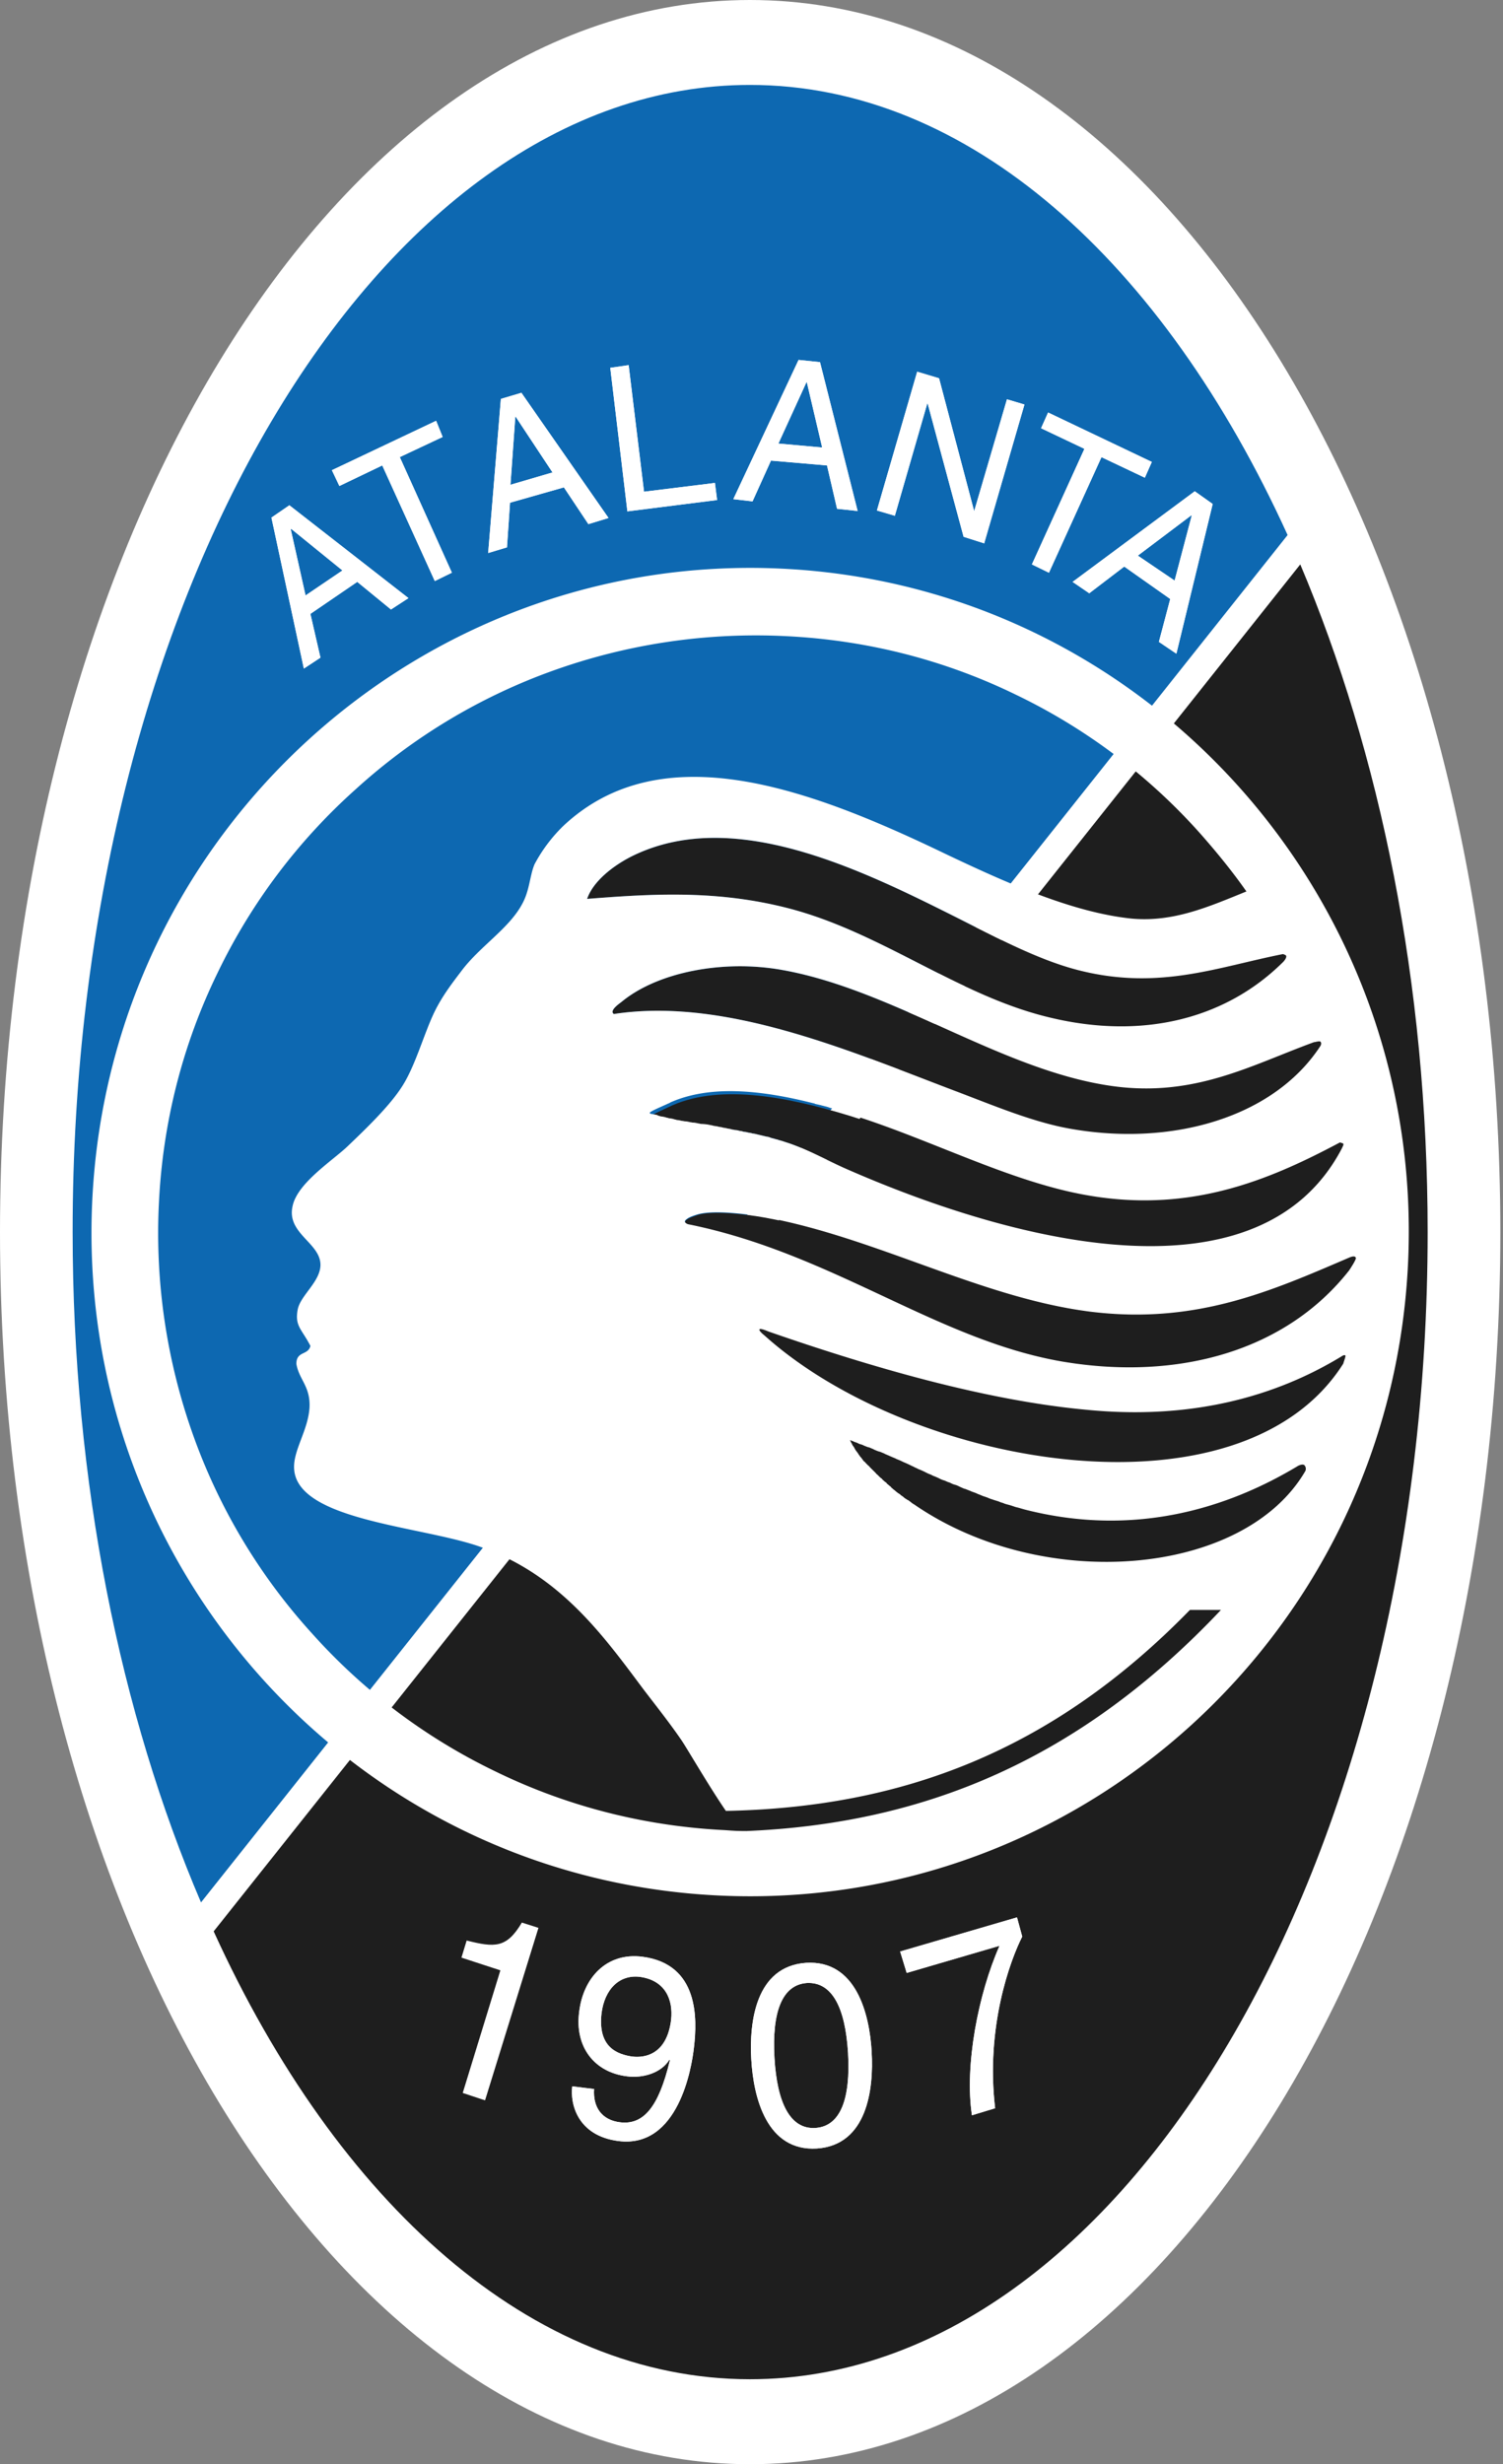
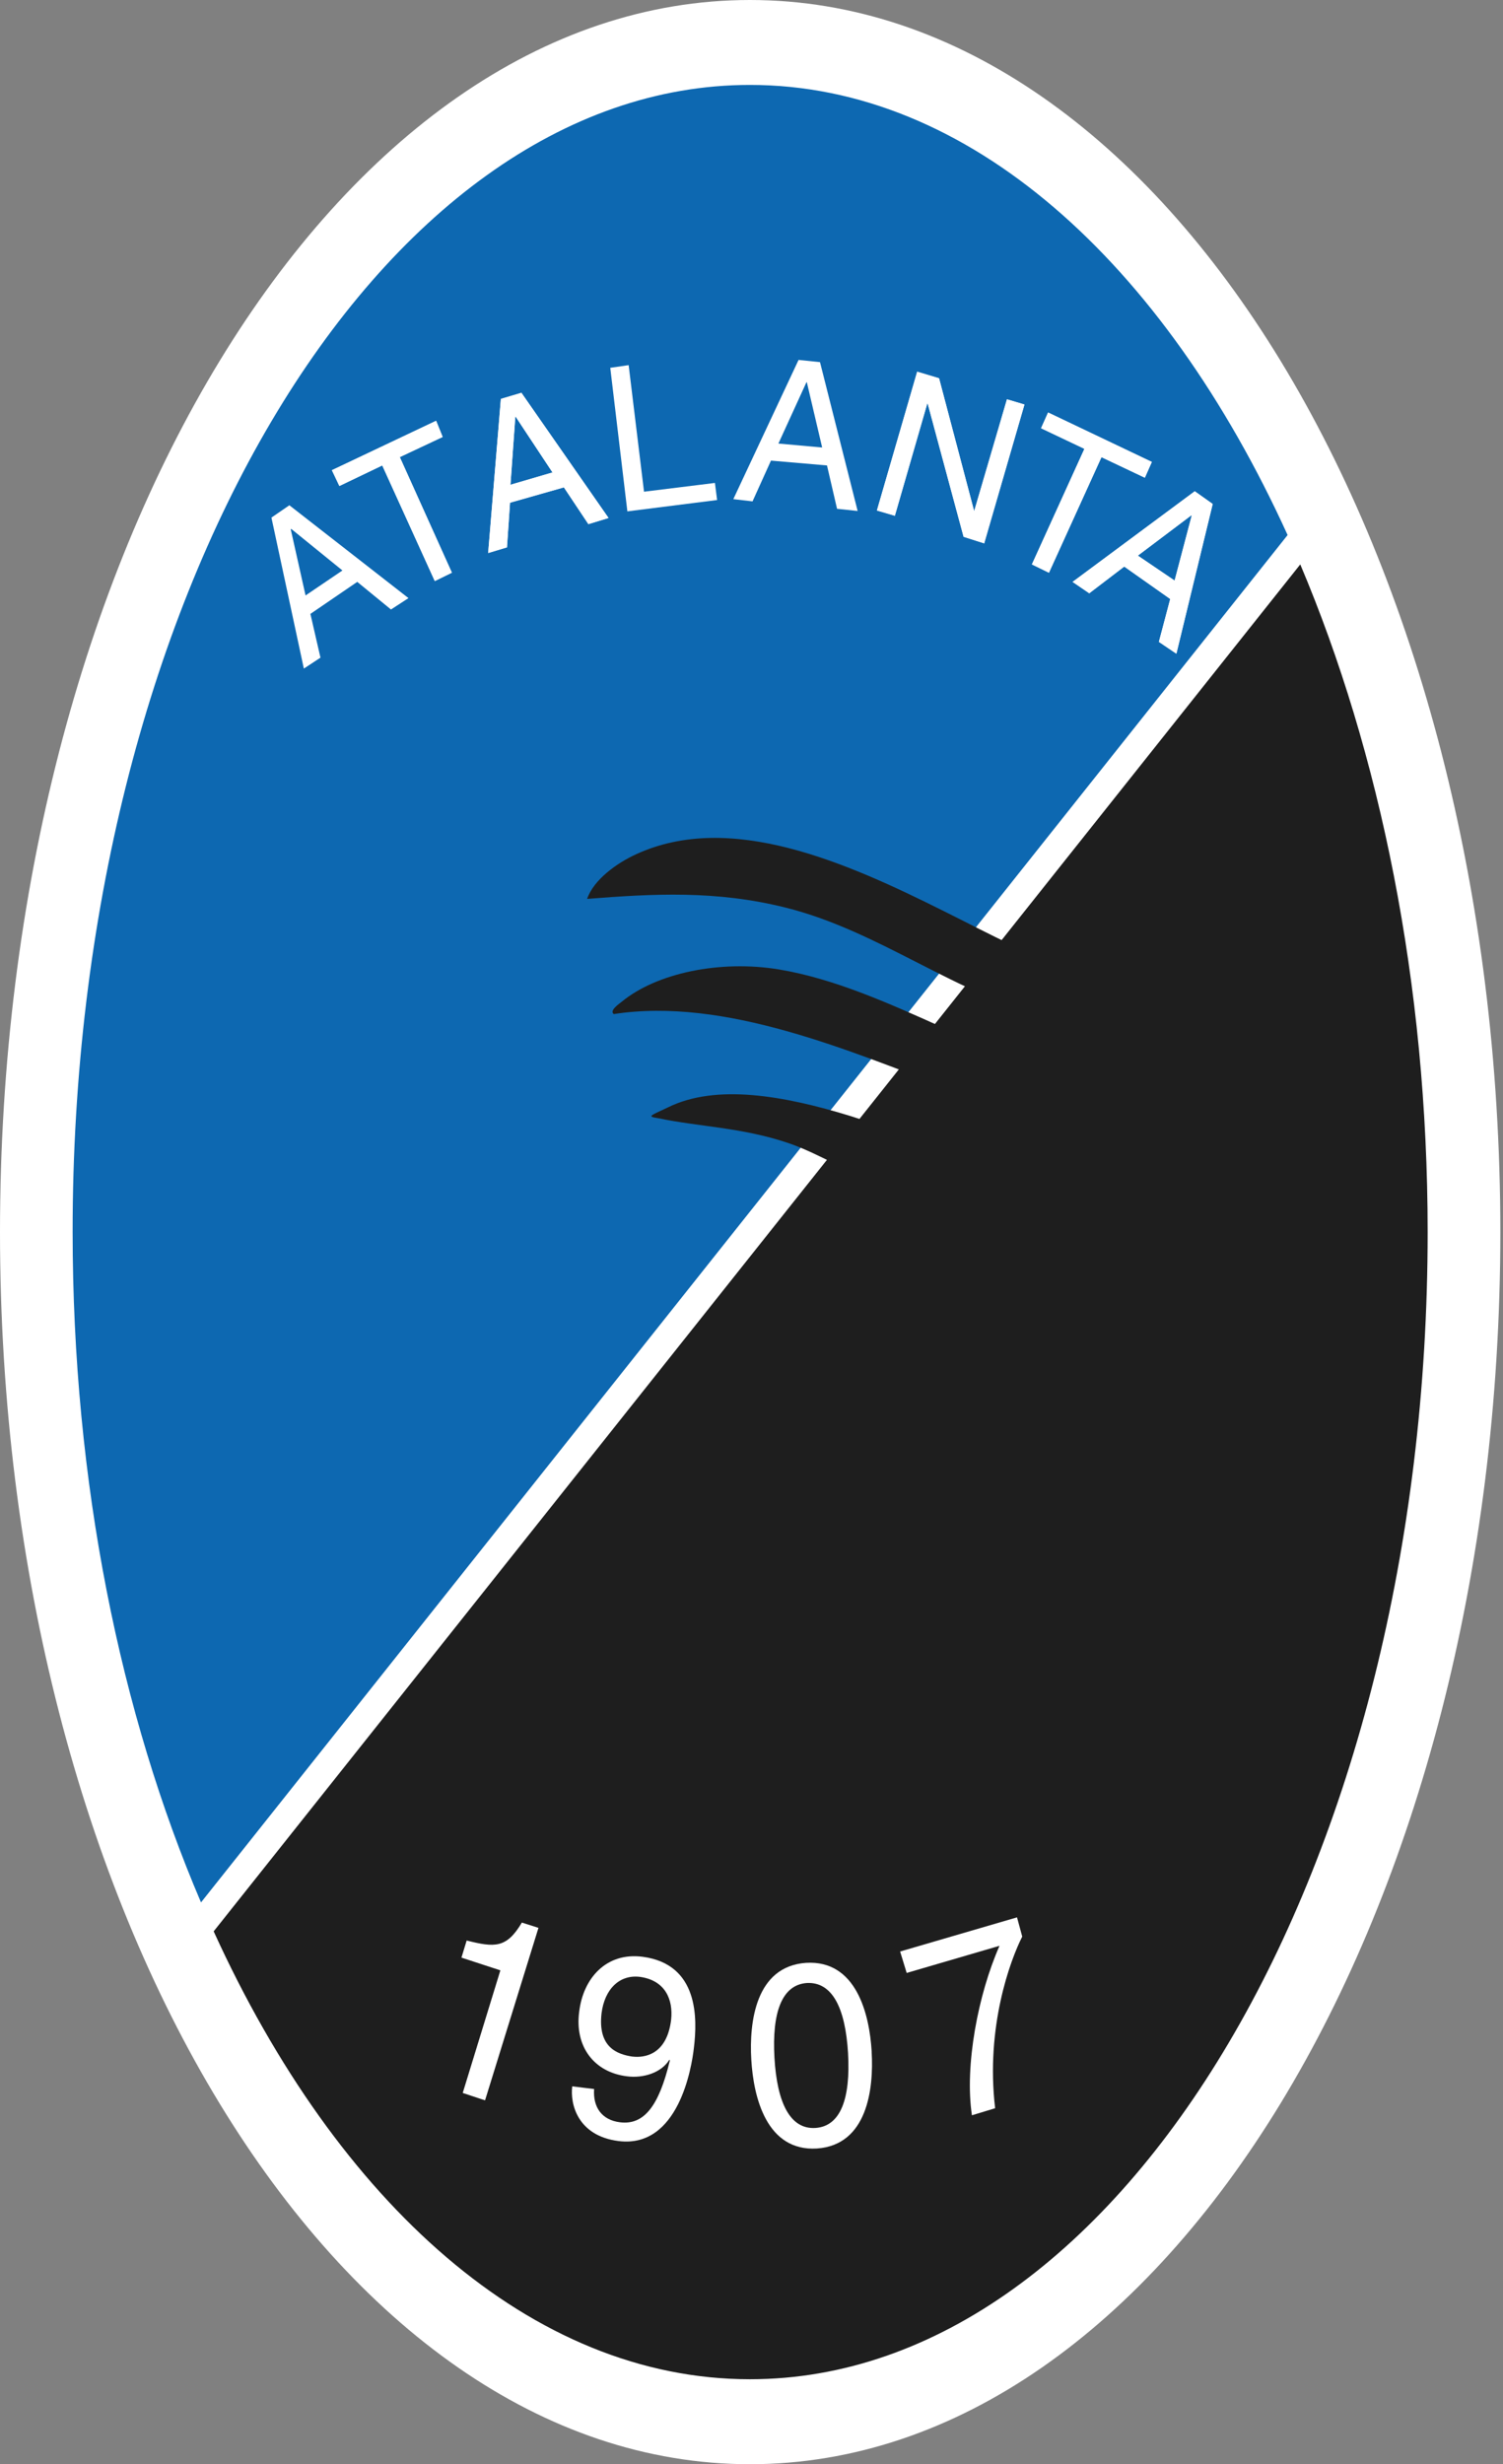
<svg xmlns="http://www.w3.org/2000/svg" width="305" height="500" fill="none">
  <rect width="100%" height="100%" fill="#808080" stroke="none" />
  <path fill="#fff" d="M152.19 0c84.13 0 152.27 111.94 152.27 250s-68.14 250-152.27 250C68.05 500 0 388.06 0 250S68.14 0 152.19 0Z" />
  <path fill="#fff" d="M43.27 391.88c25.23 55.26 64.59 90.88 108.83 90.88 75.7 0 137.53-104.56 137.53-232.76 0-50.46-9.6-97.28-25.86-135.48l-2.57-5.87c-25.06-55.52-64.6-91.42-109.01-91.42C76.49 17.23 14.66 121.8 14.66 250c0 50.73 9.68 97.73 26.03 136.01l2.58 5.87Z" />
  <path fill="#0D68B1" d="M152.19 17.23c44.33 0 83.86 35.9 109.1 91.33L40.79 386.01C24.42 347.74 14.74 300.74 14.74 250 14.66 121.8 76.49 17.23 152.19 17.23Z" />
  <path fill="#1E1E1E" d="M263.86 114.52c16.17 38.2 25.85 85.02 25.85 135.48 0 128.2-61.74 232.76-137.52 232.76-44.25 0-83.7-35.71-108.83-90.88l220.5-277.36Z" />
-   <path fill="#1E1E1E" d="M275.23 255.25c.09.35-.8 1.77-1.42 2.57-12.88 16.44-34.74 22.48-58.1 18.57-25.59-4.35-46.82-22.03-76.14-27.9-1.87-.8 1.51-1.77 1.95-1.95 3.11-.98 9.78-.18 13.77.53 22.75 4.18 43.98 16.44 66.28 19.2 21.23 2.57 36.43-4.18 52.15-10.93.89-.63 1.42-.45 1.51-.1Z" />
+   <path fill="#1E1E1E" d="M275.23 255.25Z" />
  <path fill="#1E1E1E" d="M272.56 232.06c.18.17-.08.53-.26.97-16.35 31.19-64.32 20-100.3 4.27-4.09-1.78-7.91-4-12.18-5.42-9.23-3.11-18.2-3.29-26.2-4.98-.45-.09-1.43-.18-1.43-.44 0-.27 1.7-.98 3.38-1.78 9.77-4.8 23.46-2.4 37.05 1.78 14.3 4.44 28.43 11.64 42.38 15.2 23.63 6.03 41.04-.99 57.03-9.51.27-.18.54-.18.54-.1Z" />
  <path fill="#1E1E1E" d="M267.94 211.36c.36.35 0 .88 0 .88-9.5 14.57-30.29 20.44-50.72 16.8-7.64-1.34-15.55-4.71-23.55-7.73-21.32-8.09-46.55-19.02-69.12-15.55-.97-.71 1.16-2.13 1.6-2.49 7.11-5.86 20-8.53 31.9-6.57 22.39 3.73 44.06 19.8 66.18 23.45 17.5 2.93 29.32-3.9 42.47-8.7-.09.08.98-.27 1.24-.1Z" />
  <path fill="#1E1E1E" d="M261.02 194.03c.09.36-.54 1.07-.54 1.07-11.46 11.46-28.25 15.99-47.44 11.37-18.74-4.44-34.38-17.5-53.57-22.3-14.13-3.55-26.92-2.84-40.33-1.78 1.33-3.9 6.04-7.28 9.95-9.06 19.1-8.8 42.55 1.6 62.45 11.55 9.15 4.53 18.66 9.86 27.72 12.08 16.17 4 27.99-.8 41.13-3.37.1.09.63.17.63.44ZM264.93 298.42c-12.35 21.41-53.13 24.97-79.43 6.84-4.8-3.37-9.5-7.02-12.08-11.63-.18-.18-.18-.45-.18-.45.1-.09.36.09.62.18 11.9 4.08 22.4 10.21 34.83 13.24 22.03 5.5 40.87-.45 55-8.98 0 0 .8-.44 1.24-.18.26.36 0 .98 0 .98Z" />
  <path fill="#1E1E1E" d="M272.56 276.74c-20.7 32.6-87.41 21.24-117.44-5.77 0 0-1.25-.98-.98-1.25.18-.26 1.78.45 1.78.45 20.96 7.28 44.24 14.03 64.67 15.9 20.97 2.04 38.03-2.58 51.62-10.84 0 0 .62-.44.8-.18.09.18-.18.8-.44 1.7Z" />
-   <path fill="#fff" d="M159.03 115.4c-73.65-3.73-136.55 53.48-140.29 127.84-3.73 74.36 52.95 137.62 126.7 141.35 73.73 3.73 136.54-53.48 140.27-127.84 3.73-74.28-53.03-137.62-126.68-141.35Zm113.53 116.65c.18.18-.08.53-.26.97-16.35 31.19-64.32 20-100.3 4.27-4.1-1.78-7.91-4-12.18-5.42-.62-.18-1.24-.44-1.77-.53a1.64 1.64 0 0 0-.62-.18c-.45-.18-.8-.18-1.16-.36-.27-.09-.44-.17-.71-.17a1656.82 1656.82 0 0 0-1.87-.45c-.35-.09-.7-.18-.97-.18a2.59 2.59 0 0 0-.8-.17c-.36-.1-.62-.18-.98-.18-.27-.09-.53-.18-.8-.18-.35-.09-.62-.18-.98-.18-.26-.08-.53-.08-.8-.17-.26-.1-.62-.1-.88-.18-.27-.09-.63-.09-.9-.18-.26-.09-.62-.09-.88-.18-.36-.09-.62-.09-.98-.17-.26-.1-.53-.1-.8-.18a9.77 9.77 0 0 0-1.6-.18c-.17 0-.44-.09-.53-.09-.44-.09-.8-.18-1.16-.18-.17 0-.44-.09-.62-.09a4.58 4.58 0 0 0-.97-.17c-.18 0-.45-.1-.72-.1a4.57 4.57 0 0 0-.97-.17c-.18-.09-.45-.09-.62-.18a4.58 4.58 0 0 0-.98-.17c-.18-.1-.45-.1-.62-.18-.36-.1-.71-.18-.98-.18-.18-.09-.44-.09-.53-.18-.1 0-.18 0-.18-.09-.27-.09-.89-.17-1.25-.26h-.17l-.18-.18c0-.27 1.69-.98 3.46-1.78.18-.09.36-.18.45-.18.09-.08.18-.08.26-.17 8-3.56 18.3-2.58 29.15.18.08 0 .17 0 .17.08l1.16.27c.18 0 .18.09.35.09l1.07.27c.18.08.27.08.44.17.36.1.71.18.98.27.18.09.27.09.44.18.36.09.72.17.98.26.18.1.27.1.45.18.44.18.97.27 1.33.45 14.3 4.44 28.43 11.63 42.38 15.19 23.63 6.04 41.04-.98 57.03-9.5.36.17.63.17.63.26Zm-4.62-20.7c.36.35 0 .89 0 .89-9.5 14.57-30.2 20.43-50.72 16.79-7.64-1.34-15.55-4.71-23.55-7.73-21.32-8.09-46.55-19.01-69.11-15.55-.98-.71 1.15-2.13 1.6-2.49 7.1-5.86 19.98-8.52 31.89-6.57 22.39 3.73 44.06 19.81 66.19 23.45 17.5 2.94 29.31-3.9 42.46-8.7-.09.09.98-.27 1.25-.1Zm-6.93-17.33c.1.36-.53 1.07-.53 1.07-11.46 11.46-28.25 16-47.44 11.37-18.75-4.44-34.38-17.5-53.57-22.3-14.13-3.55-26.92-2.84-40.33-1.77 1.33-3.91 6.04-7.29 9.95-9.07 19.1-8.8 42.55 1.6 62.45 11.55 9.15 4.53 18.66 9.87 27.72 12.09 16.17 4 27.99-.8 41.13-3.38.1.09.63.18.63.44Zm-109.63 177.5h-.7c-1.16 0-2.32-.08-3.47-.17-16.35-.8-32.07-4.8-46.64-11.9a119.43 119.43 0 0 1-37.23-27.99 119.27 119.27 0 0 1-23.98-39.8 122.01 122.01 0 0 1-7.11-47.62c.8-16.34 4.8-32.07 11.9-46.64a119.42 119.42 0 0 1 27.99-37.22 119.27 119.27 0 0 1 39.8-24 122 122 0 0 1 47.62-7.1c16.34.8 32.07 4.8 46.64 11.9a119.42 119.42 0 0 1 37.23 28c3.37 3.81 6.57 7.72 9.5 11.9-7.64 3.1-14.84 6.3-23.37 5.5-11.81-1.24-25.05-7.1-37.57-13.06-27.46-13.23-57.66-24.6-77.74-5.68a31.35 31.35 0 0 0-5.78 7.73c-.97 2.3-.97 5.24-2.48 8-2.67 5.06-8.71 8.7-12.44 13.76-2.04 2.67-3.91 5.16-5.42 8.27-2.13 4.44-3.9 11.01-6.57 15.1-2.5 3.9-7.2 8.44-11.11 12.17-3.1 2.93-10.22 7.46-11.1 12.17-1.16 5.5 5.77 7.38 5.68 11.9-.09 3.38-4.09 6.14-4.62 8.98-.62 3.38.8 3.9 2.58 7.37-.45 1.96-2.85.98-2.85 3.65.54 3.2 2.85 4.53 2.67 8.8-.27 4.79-3.47 8.88-3.11 12.7.89 10.12 24.96 11.37 37.05 15.37 16.43 5.5 25.32 17.76 33.67 28.96 2.22 2.93 5.42 6.93 7.9 10.57 1.25 1.87 5.51 9.24 8.98 14.3 35.71-.7 66.19-12.08 94.17-40.78h6.3c-28.6 30.3-60.05 43.36-96.39 44.87Zm113.54-73.1c-12.35 21.4-53.12 24.96-79.42 6.83-.35-.17-.62-.44-.98-.7-.18-.1-.18-.19-.35-.19-.18-.17-.45-.26-.63-.44-.17-.09-.17-.18-.35-.27-.18-.17-.44-.26-.53-.44-.18-.09-.27-.18-.45-.27-.18-.17-.35-.26-.53-.44-.18-.18-.27-.18-.44-.36-.18-.17-.36-.26-.45-.44-.18-.18-.26-.18-.44-.36-.18-.17-.36-.26-.45-.44-.18-.18-.26-.18-.44-.35-.18-.18-.36-.27-.45-.45-.17-.18-.26-.18-.44-.36l-.44-.44c-.18-.18-.27-.18-.36-.35l-.44-.45-.36-.35-.44-.45c-.18-.18-.18-.26-.36-.35l-.44-.45c-.18-.17-.18-.26-.36-.35a1.55 1.55 0 0 1-.35-.45c-.18-.18-.18-.26-.36-.44s-.18-.27-.35-.45c-.1-.17-.18-.26-.27-.44-.18-.18-.18-.27-.36-.44-.09-.18-.17-.27-.26-.45a1.91 1.91 0 0 0-.27-.44c-.09-.1-.18-.27-.27-.45 0-.09-.08-.17-.08-.17-.1-.1-.1-.18-.1-.18-.08-.18-.17-.27-.17-.45l.35.18c.18 0 .27.09.45.18.26.09.62.18.89.35.35.18.7.18.97.36.45.18.8.36 1.25.44.35.18.7.27.97.45.45.18.8.35 1.25.44.35.18.71.27.98.45.44.17.8.35 1.24.53.36.18.71.27.98.44.44.18.89.36 1.24.54.36.18.62.26.98.44.44.18.89.44 1.33.62.27.18.62.27.89.45.71.26 1.24.53 1.95.89.36.17.72.26.98.44.45.18.89.36 1.25.53.35.18.7.36 1.06.45.36.09.71.35 1.16.44.35.18.7.36 1.06.45.36.08.71.26 1.07.44.44.18.7.36 1.15.44.36.18.71.27 1.07.45.44.18.8.27 1.15.44.36.18.72.27 1.07.45.44.17.8.26 1.24.44.36.18.72.27.98.36.45.17.89.26 1.33.44.36.18.63.18.98.36.45.17.98.26 1.51.44l.8.27c.8.17 1.51.44 2.31.62 22.03 5.5 40.87-.45 55-8.98 0 0 .8-.44 1.24-.17.53.53.26 1.15.26 1.15Zm7.64-21.69c-20.7 32.61-87.41 21.24-117.44-5.77 0 0-1.25-.98-.98-1.24.18-.27 1.78.44 1.78.44 20.96 7.29 44.24 14.04 64.67 15.9 20.97 2.05 38.03-2.57 51.62-10.83 0 0 .62-.45.8-.18.09.18-.18.8-.44 1.69Zm1.25-19c-12.88 16.43-34.74 22.47-58.1 18.56-25.59-4.35-46.82-22.03-76.14-27.9-.8-.35-.71-.7-.18-1.06.53-.45 1.78-.8 2.05-.89 3.1-.98 9.77-.18 13.77.53 22.74 4.18 43.97 16.44 66.27 19.2 21.23 2.57 36.43-4.18 52.15-10.93.98-.45 1.42-.36 1.51 0 .09.26-.8 1.68-1.33 2.48ZM62.01 120.83 59 107.4l.09-.09 10.4 8.44-7.47 5.06Zm10.49-2.76 6.84 5.6 3.55-2.31-24.17-18.84-3.64 2.5 6.58 30.64 3.37-2.22-2.04-8.88 9.5-6.49Z" />
  <path fill="#fff" d="M62.01 120.83 59 107.4l.09-.09 10.4 8.44-7.47 5.06Zm10.49-2.76 6.84 5.6 3.55-2.31-24.17-18.84-3.64 2.5 6.58 30.64 3.37-2.22-2.04-8.88 9.5-6.49ZM67.34 95.41 88.5 85.38l1.33 3.28-8.7 4.09 10.57 23.45-3.47 1.7-10.66-23.46-8.7 4.17-1.52-3.2Z" />
  <path fill="#fff" d="M67.34 95.41 88.5 85.38l1.33 3.28-8.7 4.09 10.57 23.45-3.47 1.7-10.66-23.46-8.7 4.17-1.52-3.2ZM103.59 98.35l.98-13.77h.09l7.46 11.28-8.53 2.5Zm10.84.54 4.97 7.46 4.09-1.25-17.68-25.4-4.17 1.24-2.58 31.27 3.82-1.15.62-9.06 10.93-3.11Z" />
  <path fill="#fff" d="m103.59 98.35.98-13.77h.09l7.46 11.28-8.53 2.5Zm10.84.54 4.97 7.46 4.09-1.25-17.68-25.4-4.17 1.24-2.58 31.27 3.82-1.15.62-9.06 10.93-3.11ZM130.69 99.77l14.39-1.78.44 3.47-18.21 2.3-3.47-29.13 3.73-.54 3.12 25.68Z" />
-   <path fill="#fff" d="m130.69 99.77 14.39-1.78.44 3.47-18.21 2.3-3.47-29.13 3.73-.54 3.12 25.68ZM157.96 90l5.69-12.44h.08l3.11 13.24-8.88-.8Zm9.86 4.44 2.04 8.8 4.18.44-7.64-30.2-4.35-.45-13.24 28.25 3.9.45 3.74-8.27 11.37.98Z" />
  <path fill="#fff" d="m157.96 90 5.69-12.44h.08l3.11 13.24-8.88-.8Zm9.86 4.44 2.04 8.8 4.18.44-7.64-30.2-4.35-.45-13.24 28.25 3.9.45 3.74-8.27 11.37.98ZM204.34 81.02l3.55 1.06-8.17 28.17-4.18-1.33-7.28-27.01h-.1l-6.57 22.74-3.64-1.07 8.17-28.16 4.44 1.33 7.11 26.92v.1l6.67-22.75Z" />
  <path fill="#fff" d="m204.34 81.02 3.55 1.06-8.17 28.17-4.18-1.33-7.28-27.01h-.1l-6.57 22.74-3.64-1.07 8.17-28.16 4.44 1.33 7.11 26.92v.1l6.67-22.75ZM212.69 83.7l21.05 10.03-1.42 3.2-8.8-4.17-10.66 23.45-3.46-1.69 10.66-23.45-8.8-4.18 1.43-3.2Z" />
  <path fill="#fff" d="m212.69 83.7 21.05 10.03-1.42 3.2-8.8-4.17-10.66 23.45-3.46-1.69 10.66-23.45-8.8-4.18 1.43-3.2ZM230.9 112.74l10.84-8.17.08.09-3.46 13.14-7.46-5.06Zm6.57 8.8-2.3 8.7 3.55 2.4 7.37-30.38-3.64-2.58-24.79 18.39 3.38 2.31 7.1-5.42 9.33 6.58Z" />
  <path fill="#fff" d="m230.9 112.74 10.84-8.17.08.09-3.46 13.14-7.46-5.06Zm6.57 8.8-2.3 8.7 3.55 2.4 7.37-30.38-3.64-2.58-24.79 18.39 3.38 2.31 7.1-5.42 9.33 6.58ZM98.43 426.17l-4.53-1.5 7.64-24.88-7.9-2.58 1.06-3.47c5.69 1.43 8.09 1.6 11.2-3.64l3.37 1.07-10.84 35ZM128.38 417.3c-3.02-.45-7.11-1.79-6.31-8.8.62-4.89 3.64-7.91 7.82-7.38 5.06.71 6.75 4.53 6.3 8.7-.88 7.2-5.5 7.74-7.81 7.47Zm-1.16 3.99c3.29.44 7.02-.71 8.62-3.38l.09.18c-2.22 9.24-5.24 13.15-10.13 12.53-3.64-.45-5.5-3.02-5.24-6.75l-4.44-.54c-.45 3.56 1.06 10.04 9.41 11.1 12.18 1.52 14.84-15 15.28-18.92.72-5.95.98-16.96-10.39-18.47-7.46-.98-12.08 4.44-12.88 11.1-.98 7.2 3.1 12.35 9.68 13.15Z" />
-   <path fill="#fff" d="M128.38 417.3c-3.02-.45-7.11-1.79-6.31-8.8.62-4.89 3.64-7.91 7.82-7.38 5.06.71 6.75 4.53 6.3 8.7-.88 7.2-5.5 7.74-7.81 7.47Zm-1.16 3.99c3.29.44 7.02-.71 8.62-3.38l.09.18c-2.22 9.24-5.24 13.15-10.13 12.53-3.64-.45-5.5-3.02-5.24-6.75l-4.44-.54c-.45 3.56 1.06 10.04 9.41 11.1 12.18 1.52 14.84-15 15.28-18.92.72-5.95.98-16.96-10.39-18.47-7.46-.98-12.08 4.44-12.88 11.1-.98 7.2 3.1 12.35 9.68 13.15ZM172.09 416.58c.53 9.24-1.51 14.83-6.58 15.19-5.15.35-7.82-5.06-8.35-14.22-.53-9.24 1.51-14.83 6.58-15.19 5.15-.26 7.81 5.07 8.35 14.22Zm4.8-.27c-.45-7.64-3.12-18.66-13.33-18.04-10.22.72-11.55 12-11.1 19.64.44 7.64 3.1 18.66 13.32 18.03 10.22-.7 11.55-12.08 11.1-19.63Z" />
  <path fill="#fff" d="M172.09 416.58c.53 9.24-1.51 14.83-6.58 15.19-5.15.35-7.82-5.06-8.35-14.22-.53-9.24 1.51-14.83 6.58-15.19 5.15-.26 7.81 5.07 8.35 14.22Zm4.8-.27c-.45-7.64-3.12-18.66-13.33-18.04-10.22.72-11.55 12-11.1 19.64.44 7.64 3.1 18.66 13.32 18.03 10.22-.7 11.55-12.08 11.1-19.63ZM182.66 395.97l23.72-6.93 1.06 3.9c-2.4 4.72-7.46 18.3-5.5 34.83l-4.71 1.43c-1.51-10.04 1.24-24.52 5.6-34.39l-18.84 5.51-1.33-4.35Z" />
-   <path fill="#fff" d="m182.66 395.97 23.72-6.93 1.06 3.9c-2.4 4.72-7.46 18.3-5.5 34.83l-4.71 1.43c-1.51-10.04 1.24-24.52 5.6-34.39l-18.84 5.51-1.33-4.35Z" />
</svg>